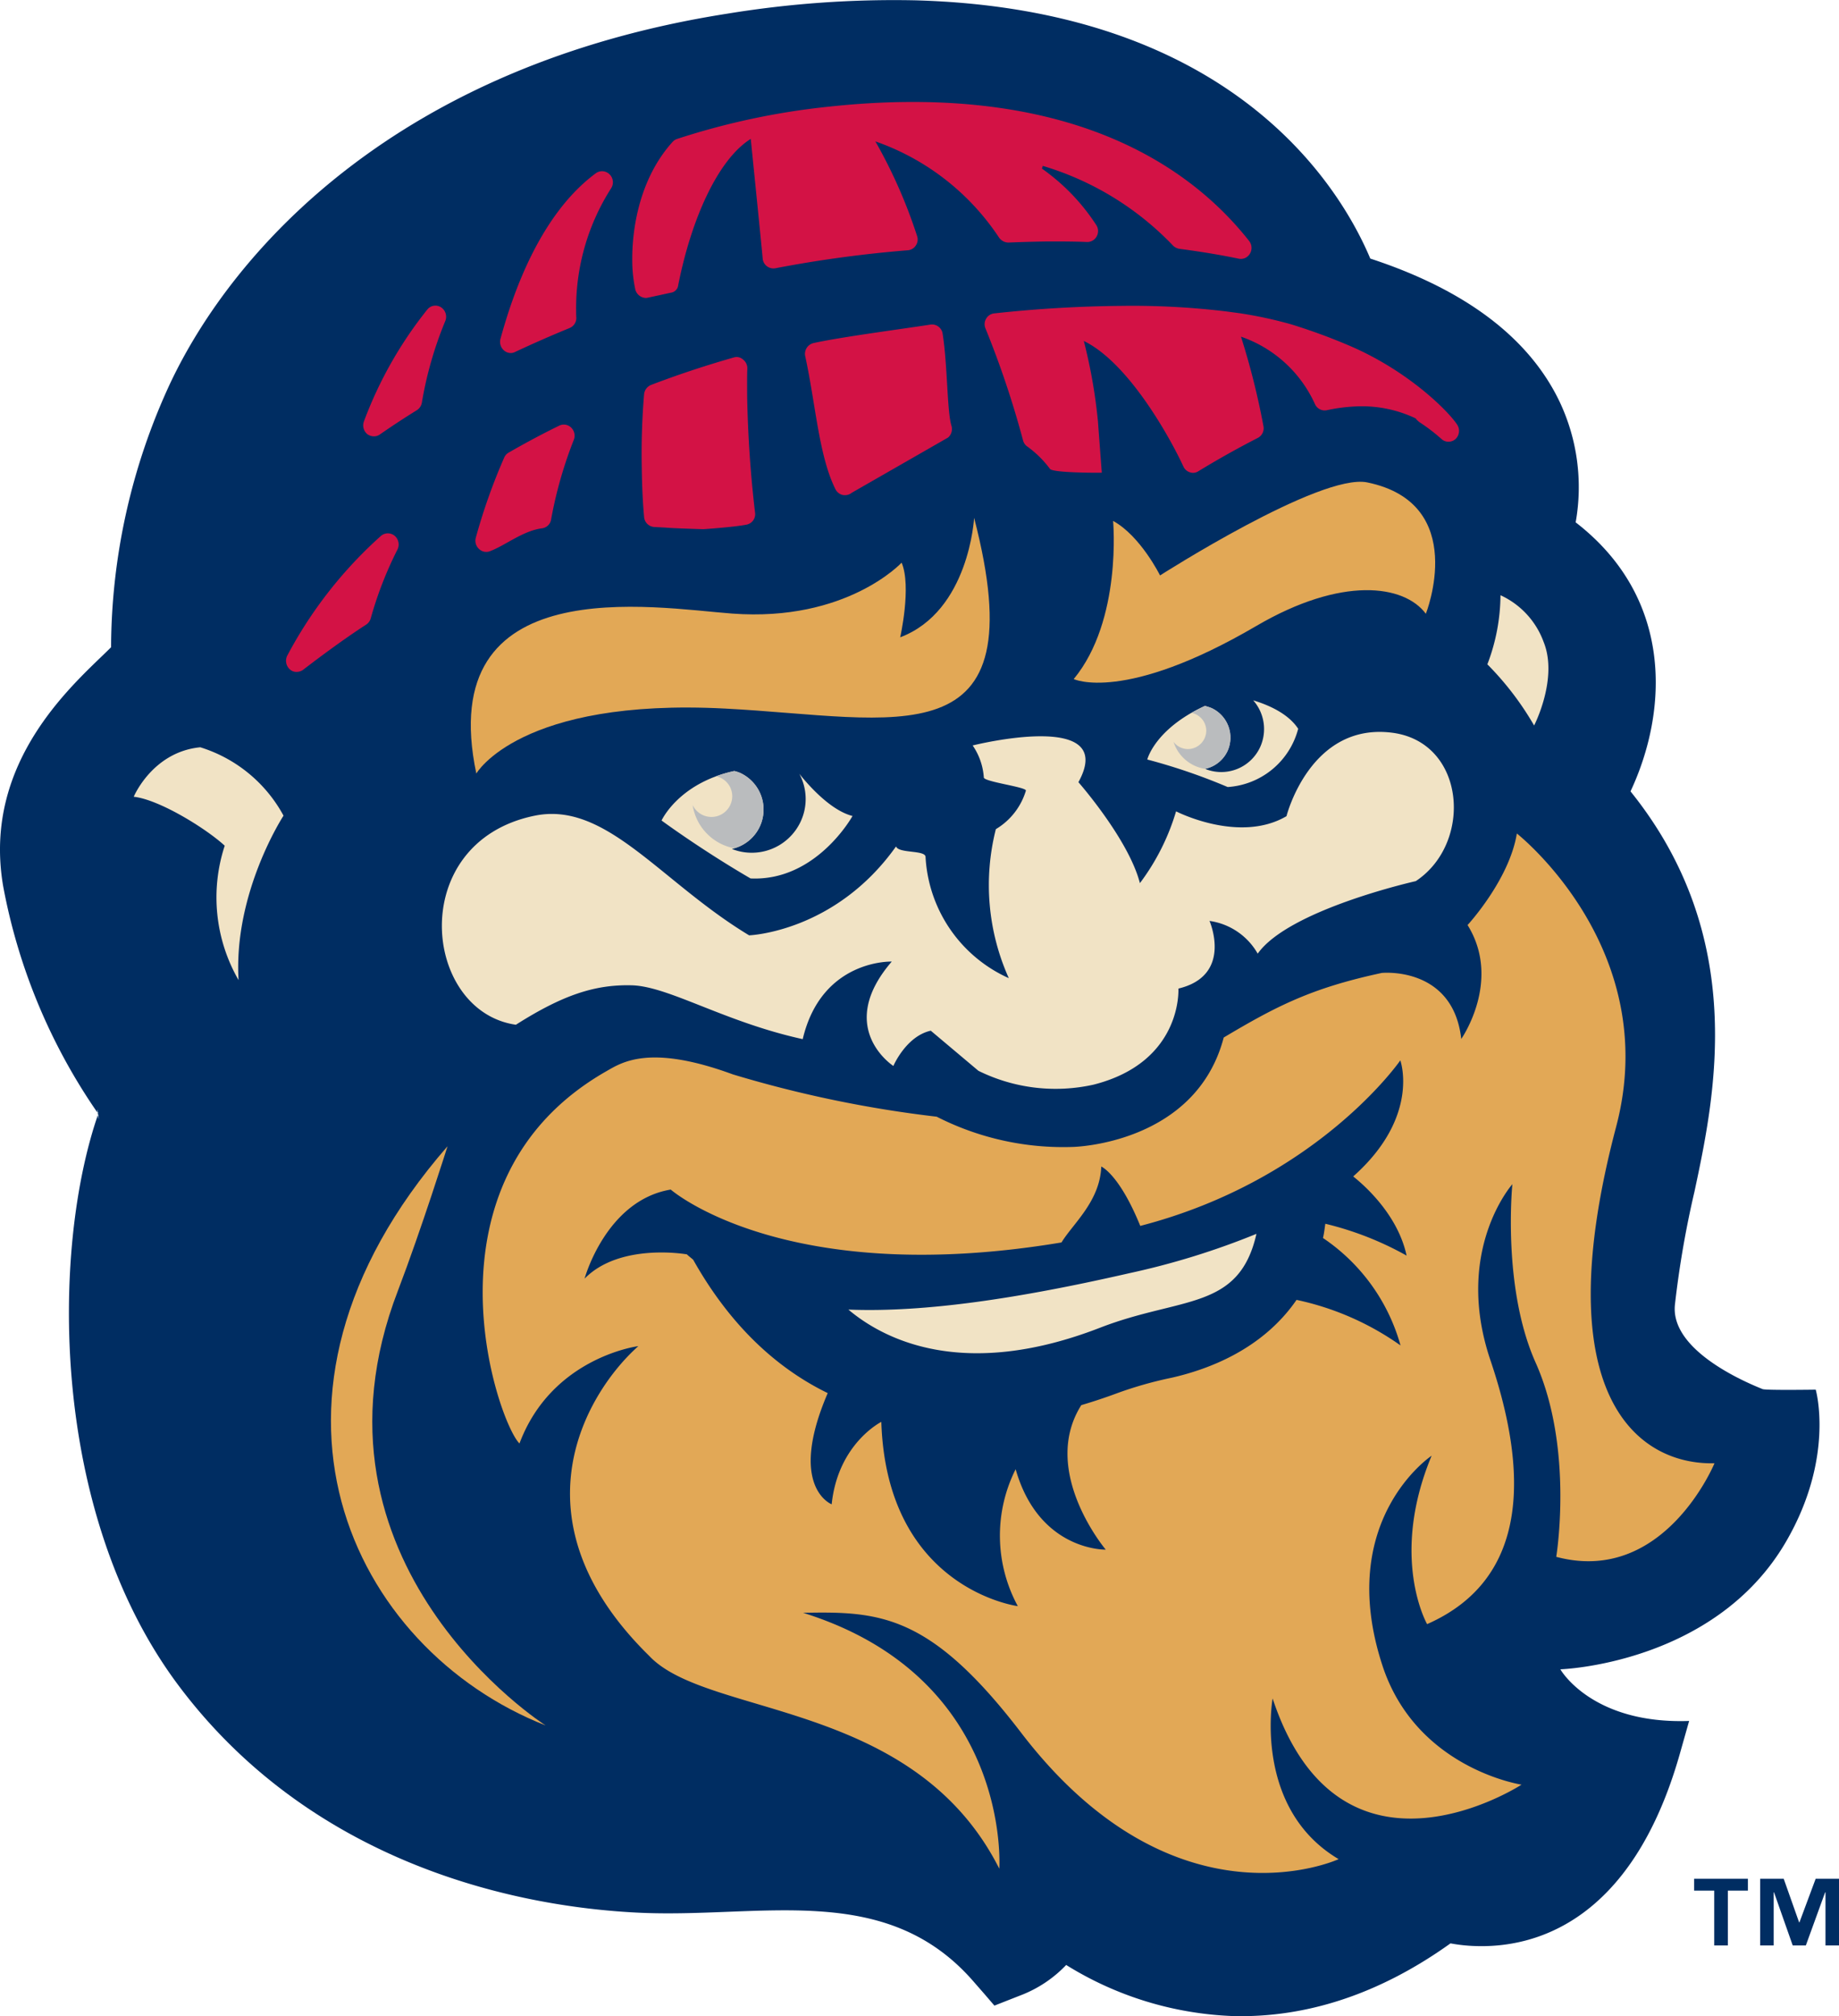
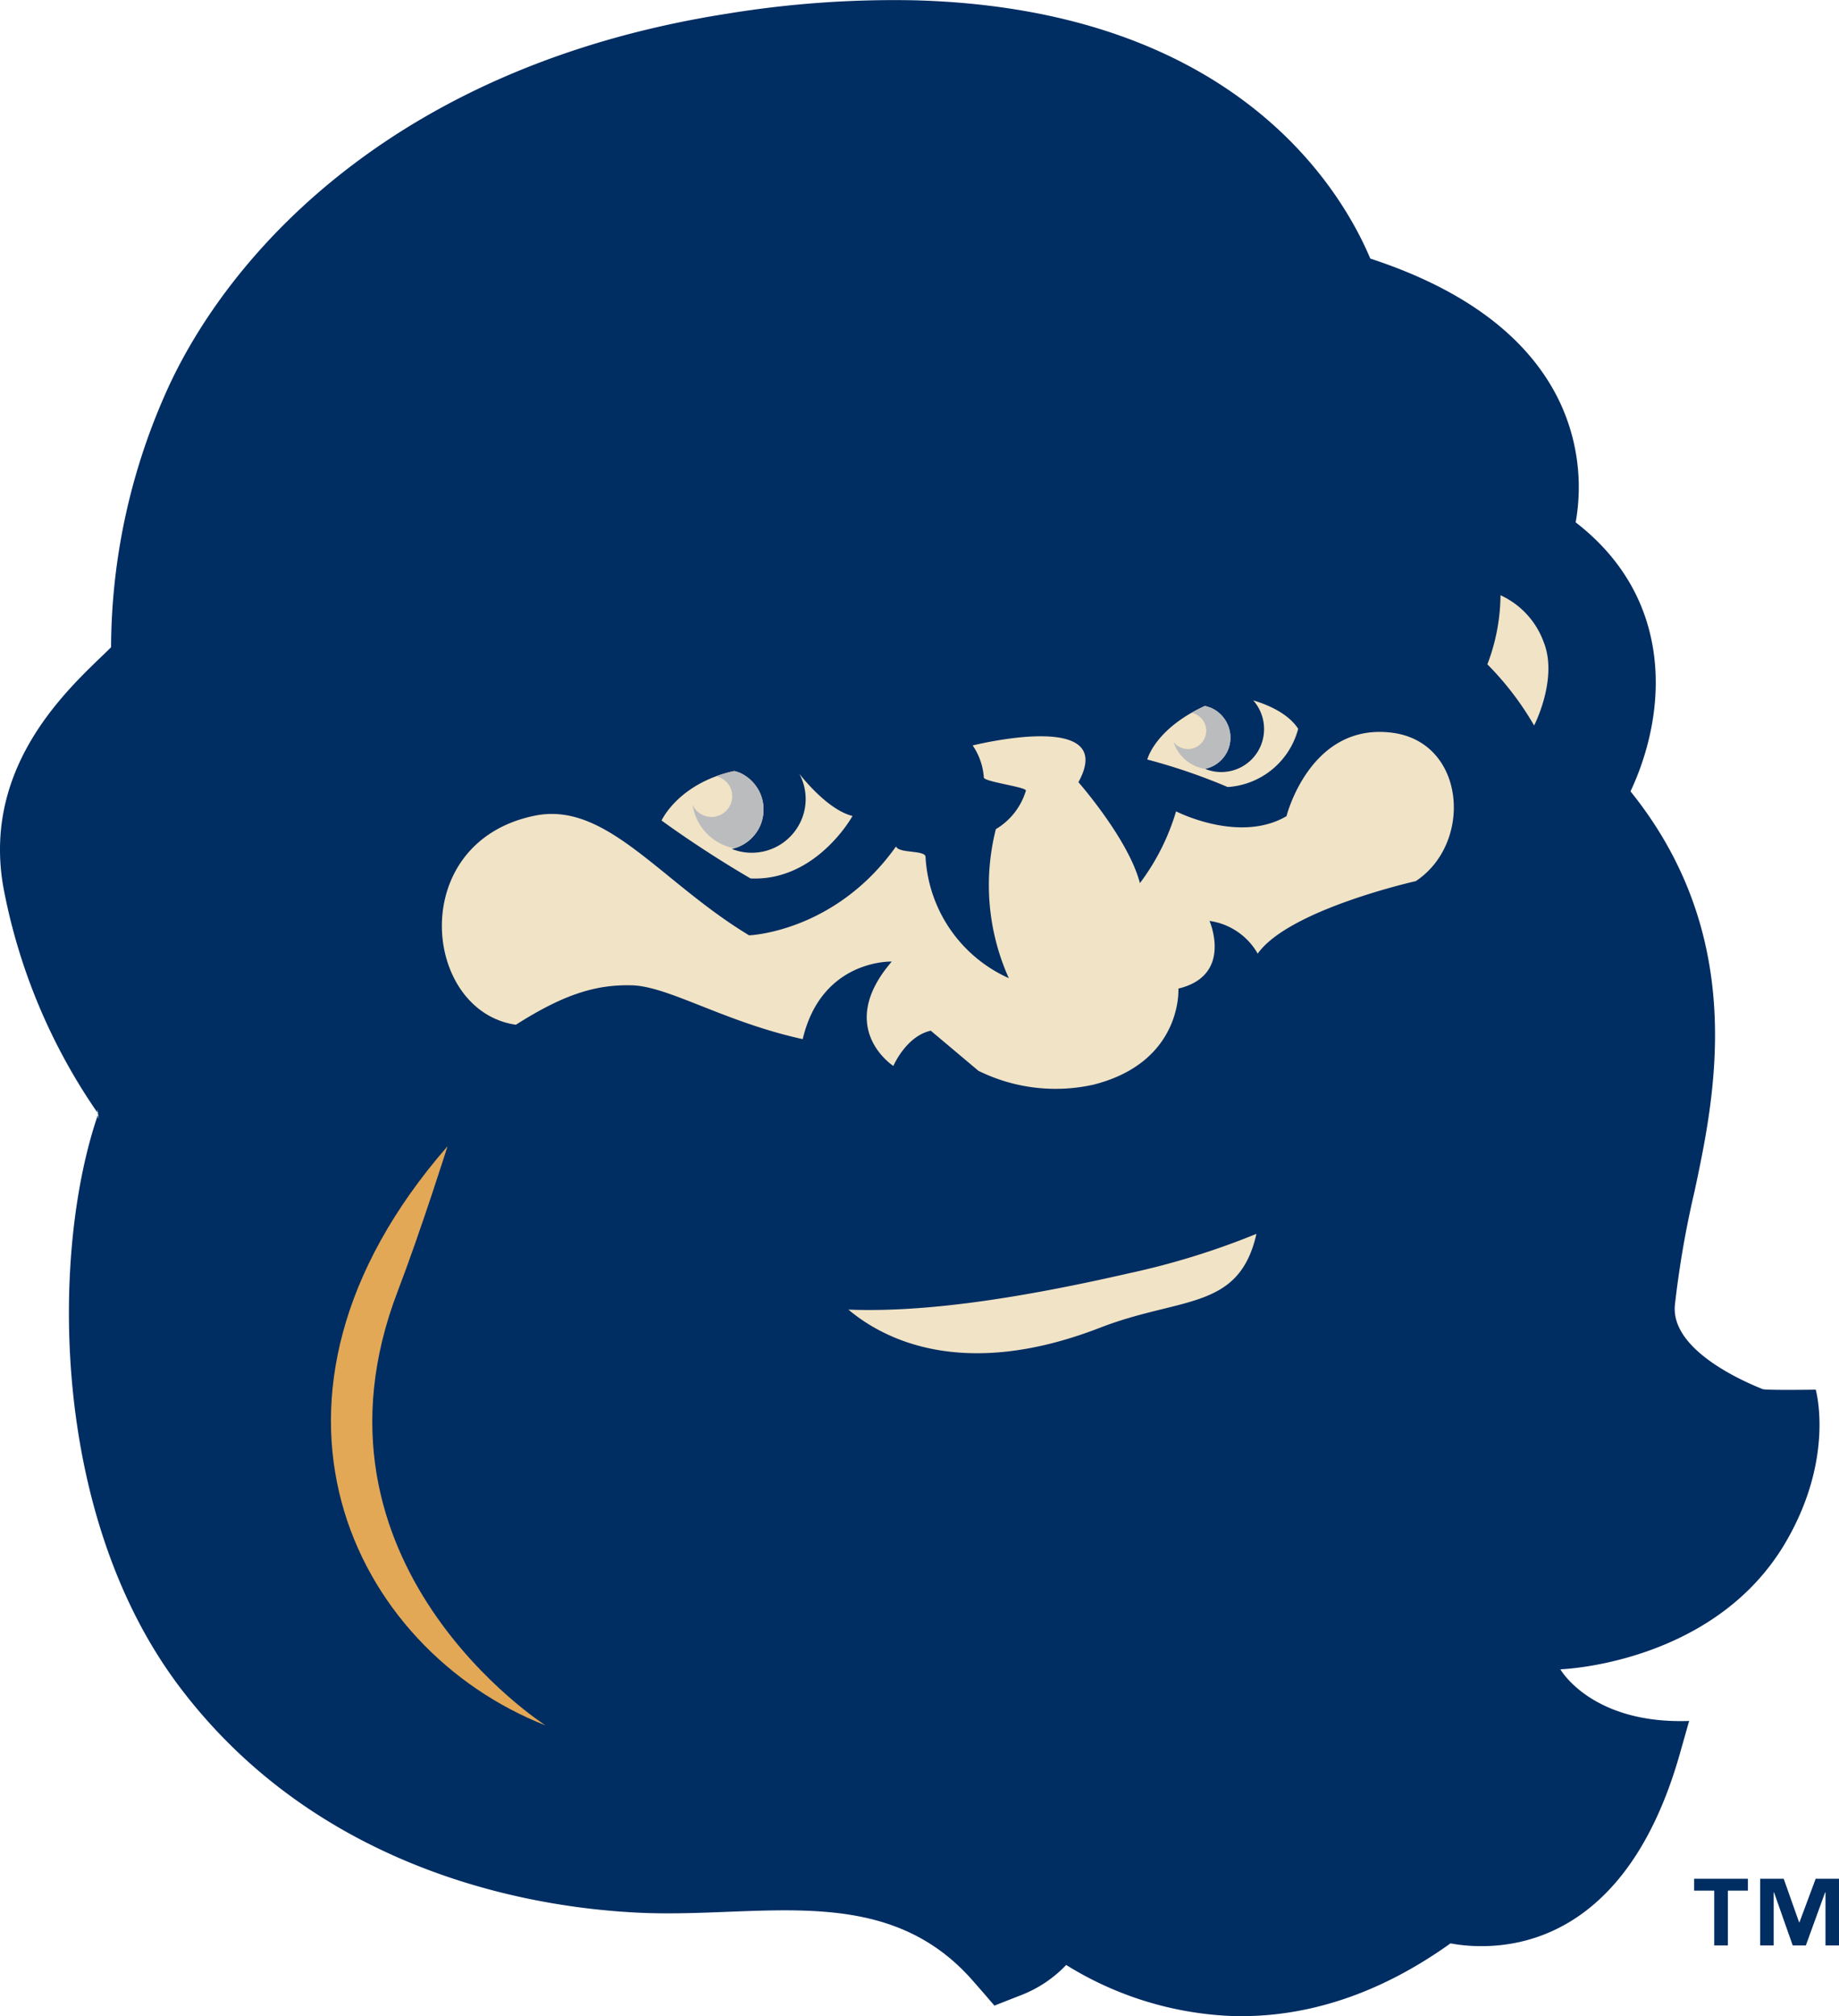
<svg xmlns="http://www.w3.org/2000/svg" viewBox="0 0 214.179 234.674">
  <defs>
    <style>.cls-1{fill:#002d62}.cls-2{fill:#f1e3c5}.cls-3{fill:#e2a856}.cls-4{fill:#babcbe}</style>
  </defs>
  <g id="Layer_2" data-name="Layer 2">
    <g id="Layer_1-2" data-name="Layer 1">
      <path class="cls-1" d="M209.574 223.75h-.042l-1.792-5.068h-2.744v7.757h1.576v-6.175h.041l2.174 6.175h1.531l2.244-6.175h.042v6.175h1.575v-7.757h-2.718l-1.887 5.068zM197.309 220.06h2.337v6.379h1.588v-6.379h2.336v-1.378h-6.261v1.378zM143.547 234.66a39.523 39.523 0 0 1-19.375-5.945 14.42 14.42 0 0 1-5.048 3.432l-1.655.649-1.655.65-1.172-1.363-1.17-1.337c-10.307-11.98-24.905-7.372-39.378-8.13-16.297-.837-38.75-6.888-53.41-26.578-14.973-20.129-14.68-50.79-9.237-66.394-.354-1.76.21 1.949 0 0A68.135 68.135 0 0 1 .368 103.146c-2.535-14.804 8.714-23.936 12.568-27.81a73.473 73.473 0 0 1 6.848-30.643C27.177 28.985 46.424 7.58 84.713 1.59A120.157 120.157 0 0 1 106.558.036c37.198 1.009 49.618 21.953 53.032 30.06 11.059 3.62 18.473 9.215 22.034 16.628A23.275 23.275 0 0 1 183.51 60.8c11.478 8.859 10.744 22.033 6.388 31.312 13.738 17.05 9.823 35.461 7.455 46.56a113.76 113.76 0 0 0-2.283 13.194c-.542 5.176 7.751 8.84 10.221 9.823.419.15 6.178.063 6.178.063s2.263 7.878-3.476 17.72c-8.315 14.263-26.266 14.83-26.266 14.83s3.624 6.41 14.998 6.01l-1.109 3.917c-5.656 19.792-17.196 22.453-23.584 22.288a19.121 19.121 0 0 1-3.1-.316c-8.168 5.845-16.714 8.693-25.385 8.46" />
      <path class="cls-2" d="M93.09 90.06a6.206 6.206 0 0 1 .168 5.549 6.284 6.284 0 0 1-8.021 3.205 4.695 4.695 0 0 0 .943-8.858 4.598 4.598 0 0 0-.671-.21c-6.494 1.422-8.46 5.758-8.46 5.758s4.564 3.37 10.364 6.744c7.668.357 11.876-7.27 11.876-7.27-2.554-.646-5.151-3.6-6.199-4.917M145.954 81.514a5.062 5.062 0 0 1 .819 5.424 4.985 4.985 0 0 1-6.431 2.553 3.73 3.73 0 0 0 2.62-2.069 3.789 3.789 0 0 0-1.865-5.007 5.884 5.884 0 0 0-.774-.251c-5.847 2.7-6.705 6.242-6.705 6.242a68.995 68.995 0 0 1 9.363 3.202 9.097 9.097 0 0 0 8.212-6.783c-1.175-1.783-3.46-2.766-5.24-3.31" />
-       <path class="cls-3" d="M55.474 90.038s5.026-8.816 28.987-7.562c20.002 1.028 36.4 6.305 28.988-22.202 0 0-.565 10.873-8.609 13.907 0 0 1.34-5.905.168-8.69 0 0-6.389 6.914-19.728 5.927-9.072-.668-34.832-5.277-29.806 18.62M129.637 60.634s1.07 11.56-4.586 18.407c0 0 5.866 2.83 21.26-6.178 9.95-5.822 17.218-4.819 19.751-1.423 0 0 5.11-12.84-6.829-15.29-5.467-1.112-24.127 10.828-24.127 10.828s-2.284-4.61-5.469-6.344" />
      <path class="cls-2" d="M62.198 94.96c8.377-1.78 14.66 7.645 25.049 13.91 0 0 10.013-.357 17.111-10.349.295.837 3.395.398 3.435 1.213a16.441 16.441 0 0 0 9.697 14.12 26.436 26.436 0 0 1-1.507-17.345 7.838 7.838 0 0 0 3.498-4.481c.084-.42-4.88-1.028-4.9-1.531a7.444 7.444 0 0 0-1.3-3.728s17.028-4.274 12.317 4.275c0 0 5.844 6.64 7.162 11.749a26.37 26.37 0 0 0 4.21-8.355s7.35 3.787 12.86.563c0 0 2.744-10.911 12.274-9.718 8.607 1.07 9.489 12.84 2.785 17.277 0 0-14.788 3.31-18.41 8.442a7.685 7.685 0 0 0-5.614-3.81s2.786 6.346-3.623 7.874c0 0 .523 8.547-9.887 11.185a20.3 20.3 0 0 1-13.403-1.613l-5.551-4.67c-2.889.65-4.355 4.106-4.355 4.106s-6.85-4.42-.189-12.15c0 0-8.17-.292-10.369 9.028-9.09-1.99-15.58-6.134-19.876-6.265-4.315-.12-8.083 1.134-13.53 4.59-10.891-1.572-12.798-21.198 2.116-24.318M174.755 69.282a9.6 9.6 0 0 1 5.026 5.446c1.717 4.253-1.11 9.718-1.11 9.718a34.711 34.711 0 0 0-5.445-7.12 22.89 22.89 0 0 0 1.529-8.044" />
      <path class="cls-4" d="M88.504 96.175a4.69 4.69 0 0 0-2.324-6.22 3.74 3.74 0 0 0-.65-.21 13.634 13.634 0 0 0-2.137.609 2.375 2.375 0 0 1 1.887 2.301 2.421 2.421 0 0 1-4.61 1.047 6.045 6.045 0 0 0 4.797 5.026 4.665 4.665 0 0 0 3.037-2.553M142.962 87.422a3.789 3.789 0 0 0-1.865-5.007 5.974 5.974 0 0 0-.736-.232 19.63 19.63 0 0 0-1.59.795 2.128 2.128 0 0 1 1.717 2.057 2.155 2.155 0 0 1-2.156 2.155 2.113 2.113 0 0 1-1.655-.837 4.592 4.592 0 0 0 3.684 3.141 3.76 3.76 0 0 0 2.6-2.072" />
      <path class="cls-2" d="M98.807 152.431c4.025 3.393 13.28 8.318 29.303 2.114 9.447-3.664 16.191-1.967 18.222-10.93a88.887 88.887 0 0 1-14.83 4.586c-12.753 2.913-23.771 4.587-32.695 4.23" />
      <path class="cls-3" d="M46.343 150.235c2.722-7.123 5.78-16.819 5.78-16.819-25.573 29.341-11.165 58.539 11.413 67.416 0 0-29.449-18.786-17.193-50.597" />
-       <path class="cls-2" d="M23.324 86.98c-5.572.544-7.749 5.758-7.749 5.758 3.016.337 8.46 3.73 10.598 5.7a19.28 19.28 0 0 0 1.612 15.645c-.608-10.22 5.236-19.143 5.236-19.143a16.62 16.62 0 0 0-9.697-7.96" />
-       <path d="M188.224 131.15c5.486-20.753-11.564-34.134-11.564-34.134-.88 5.401-5.74 10.656-5.74 10.656 4.023 6.474-.734 13.257-.734 13.257-.96-8.52-9.256-7.683-9.256-7.683-8.187 1.757-12.252 3.854-18.41 7.518-3.267 12.439-17.552 12.735-17.552 12.735a32.496 32.496 0 0 1-15.877-3.52 137.089 137.089 0 0 1-23.729-4.921c-9.76-3.584-12.966-1.382-14.767-.357-22.327 12.755-12.65 40.78-10.095 43.315 3.771-10.056 13.844-11.332 13.844-11.332-5.884 5.236-15.101 20.021 1.278 36.066 6.765 7.184 30.79 5.026 40.76 24.755 0 0 1.528-22.18-22.852-29.78 9.008-.191 14.848.187 25.406 13.97 17.992 23.477 36.968 14.702 36.968 14.702-9.97-5.908-7.689-18.703-7.689-18.703 7.876 23.77 28.99 10.033 28.99 10.033s-12.338-1.866-16.234-13.97c-5.465-16.861 5.761-24.316 5.761-24.316-4.941 11.873-.525 19.601-.525 19.601 12.087-5.319 11.688-17.968 7.373-30.725-4.314-12.754 2.558-20.483 2.558-20.483s-1.218 12.023 2.721 20.798c4.46 10.01 2.388 22.577 2.388 22.577 12.566 3.351 18.43-10.89 18.43-10.89-9.006.211-19.707-7.982-11.453-39.17m-25.114 25.452a32.72 32.72 0 0 0-12.108-5.3c-3.957 5.74-10.22 8.085-14.577 9.069a45.499 45.499 0 0 0-6.285 1.782 63.52 63.52 0 0 1-4.207 1.4c-4.86 7.69 2.848 16.82 2.848 16.82s-7.77.19-10.494-9.361a17.212 17.212 0 0 0 .252 15.937s-15.27-1.967-15.896-21.447c0 0-5.049 2.514-5.782 9.594 0 0-5.174-1.99-.46-12.943-5.72-2.788-11.228-7.626-15.667-15.52-.23-.21-.503-.4-.735-.63 0 0-7.789-1.385-11.917 2.827 0 0 2.493-9.11 10.034-10.368 0 0 13.214 11.539 45.512 6.156 1.299-2.155 4.482-4.774 4.631-8.836 0 0 2.092.879 4.542 6.91 20.693-5.36 30.287-19.266 30.287-19.266s2.365 6.535-5.488 13.508c1.404 1.112 5.215 4.523 6.22 9.215a37.056 37.056 0 0 0-9.467-3.708c-.082.567-.144 1.133-.272 1.659a22.28 22.28 0 0 1 9.03 12.502" fill-rule="evenodd" fill="#e2a856" />
-       <path d="M87.04 42.873a1.288 1.288 0 0 0-.507-1.028 1.1 1.1 0 0 0-1.088-.233q-4.963 1.414-9.654 3.206a1.313 1.313 0 0 0-.777 1.069 82.608 82.608 0 0 0-.27 8.61c.022 1.904.105 3.852.27 5.672a1.264 1.264 0 0 0 1.194 1.172l1.257.067.565.041c1.552.083 3.898.146 3.898.146s3.475-.229 5.003-.525a1.243 1.243 0 0 0 1.006-1.404 136.166 136.166 0 0 1-.92-13.61c0-1.133-.02-2.2.023-3.183m22.744-4.023a1.248 1.248 0 0 0-1.406-1.07c-3.37.525-10.45 1.445-13.655 2.158a1.291 1.291 0 0 0-.942 1.528c1.214 5.551 1.571 11.56 3.519 15.479a1.27 1.27 0 0 0 .839.668 1.304 1.304 0 0 0 .293.022 1.2 1.2 0 0 0 .754-.27l11.226-6.433a1.313 1.313 0 0 0 .397-1.381c-.52-1.694-.44-6.996-1.025-10.701M44.352 62.39a50.187 50.187 0 0 0-10.91 13.949 1.347 1.347 0 0 0 .313 1.572 1.118 1.118 0 0 0 .816.293 1.284 1.284 0 0 0 .713-.229c2.157-1.655 4.964-3.73 7.372-5.278a1.28 1.28 0 0 0 .523-.732 43.892 43.892 0 0 1 3.122-8.024 1.321 1.321 0 0 0-.357-1.591 1.237 1.237 0 0 0-1.592.04m125.353-12.963c-.942-1.464-5.424-6.032-12.125-9.008a68.134 68.134 0 0 0-7.247-2.68 49.311 49.311 0 0 0-5.926-1.277l-1.573-.21a91.295 91.295 0 0 0-12.251-.649 147.608 147.608 0 0 0-14.809.878 1.23 1.23 0 0 0-.921.608 1.25 1.25 0 0 0-.083 1.13 109.588 109.588 0 0 1 4.376 13.032 1.261 1.261 0 0 0 .48.71 12.105 12.105 0 0 1 2.662 2.619c.336.458 5.467.458 6.032.44 0 0-.419-5.533-.443-5.928a61.53 61.53 0 0 0-1.651-9.405c5.425 2.638 10.346 11.876 11.601 14.62a1.255 1.255 0 0 0 .755.667 1.094 1.094 0 0 0 .356.064 1.122 1.122 0 0 0 .629-.188 107.565 107.565 0 0 1 6.912-3.873 1.261 1.261 0 0 0 .67-1.363 87.066 87.066 0 0 0-2.618-10.427 14.71 14.71 0 0 1 8.607 7.83 1.24 1.24 0 0 0 1.384.732 19.969 19.969 0 0 1 3.896-.458 14.578 14.578 0 0 1 6.449 1.404 2.217 2.217 0 0 0 .503.48 20.793 20.793 0 0 1 2.514 1.926 1.217 1.217 0 0 0 1.635 0 1.304 1.304 0 0 0 .186-1.674M67.12 36.943c-.021-.274-.021-.544-.021-.815a25.893 25.893 0 0 1 4.084-14.225 1.293 1.293 0 0 0-.188-1.61 1.24 1.24 0 0 0-1.572-.15c-6.577 4.842-9.716 14.12-11.141 19.315a1.33 1.33 0 0 0 .398 1.317 1.214 1.214 0 0 0 .817.316 1.06 1.06 0 0 0 .5-.128 141.26 141.26 0 0 1 6.348-2.785 1.267 1.267 0 0 0 .775-1.235m50.331-8.712c1.528-.064 3.059-.105 4.566-.127 1.548 0 3.102 0 4.607.063a1.239 1.239 0 0 0 1.111-.671 1.282 1.282 0 0 0-.084-1.34 23.958 23.958 0 0 0-6.306-6.532l.104-.315a34.645 34.645 0 0 1 15.186 9.298 1.382 1.382 0 0 0 .733.356c2.388.315 4.713.691 6.912 1.15a1.22 1.22 0 0 0 1.3-.605 1.296 1.296 0 0 0-.106-1.465c-6.347-8.065-18.324-16.338-39.814-16.173-2.953.023-6.034.21-9.153.548a84.97 84.97 0 0 0-17.637 3.75 1.249 1.249 0 0 0-.525.334c-3.726 4.106-4.753 9.8-4.71 13.887a16.452 16.452 0 0 0 .355 3.307 1.312 1.312 0 0 0 1.235.984 1.45 1.45 0 0 0 .255-.038l1.19-.255 1.425-.312a.996.996 0 0 0 .86-.713c1.506-7.747 4.627-14.788 8.48-17.194 0 0 1.342 13.234 1.385 13.865a1.259 1.259 0 0 0 1.467 1.193 142.794 142.794 0 0 1 15.454-2.097 1.214 1.214 0 0 0 .923-.56 1.246 1.246 0 0 0 .146-1.092 58.92 58.92 0 0 0-4.86-11.02 28.534 28.534 0 0 1 14.41 11.207 1.352 1.352 0 0 0 1.091.567M51.368 35.77a1.208 1.208 0 0 0-1.613.273 47.133 47.133 0 0 0-7.37 13.006 1.324 1.324 0 0 0 .376 1.467 1.246 1.246 0 0 0 .796.27 1.14 1.14 0 0 0 .668-.206 98.251 98.251 0 0 1 4.316-2.83 1.303 1.303 0 0 0 .586-.86 43.8 43.8 0 0 1 2.725-9.507 1.315 1.315 0 0 0-.484-1.613m13.784 13.763a98.148 98.148 0 0 0-5.929 3.16 1.196 1.196 0 0 0-.5.567 67.803 67.803 0 0 0-3.311 9.339 1.301 1.301 0 0 0 .358 1.28 1.206 1.206 0 0 0 .856.359 1.145 1.145 0 0 0 .398-.067c1.82-.668 3.854-2.39 6.115-2.68a1.223 1.223 0 0 0 1.048-1.047 49.218 49.218 0 0 1 2.661-9.3 1.315 1.315 0 0 0-.336-1.382 1.223 1.223 0 0 0-1.36-.23" fill="#d31245" fill-rule="evenodd" />
    </g>
  </g>
</svg>